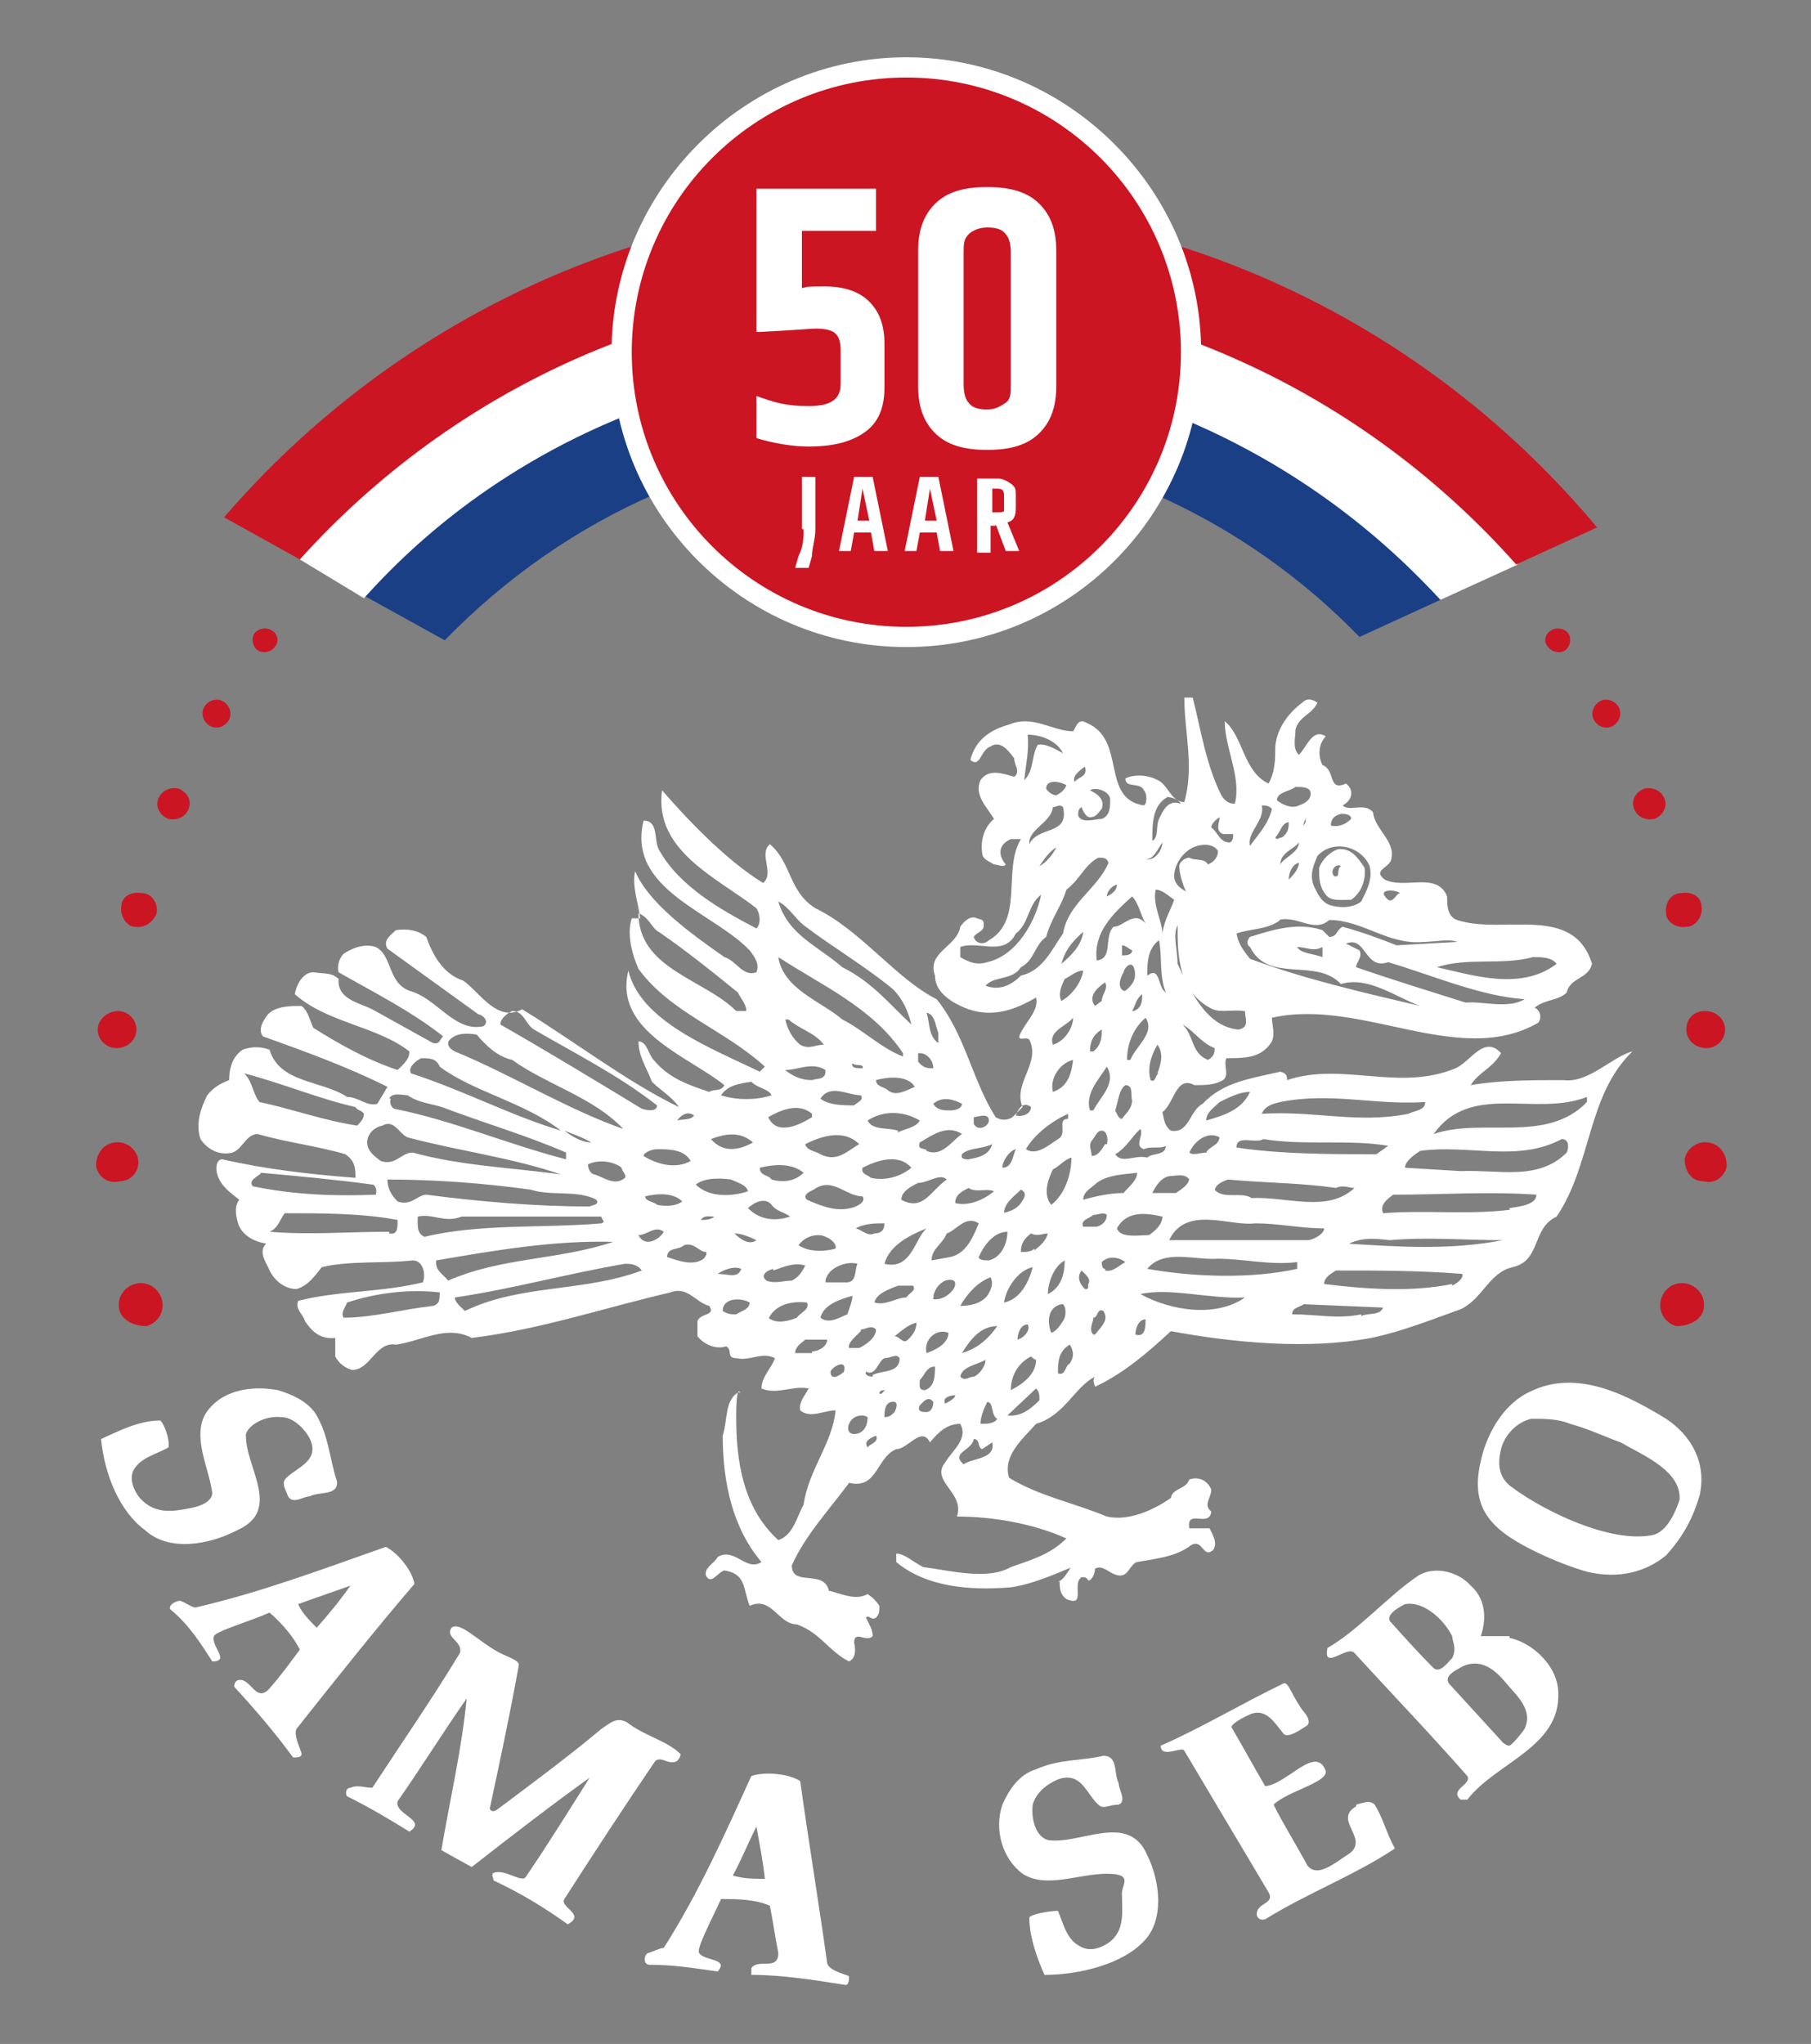
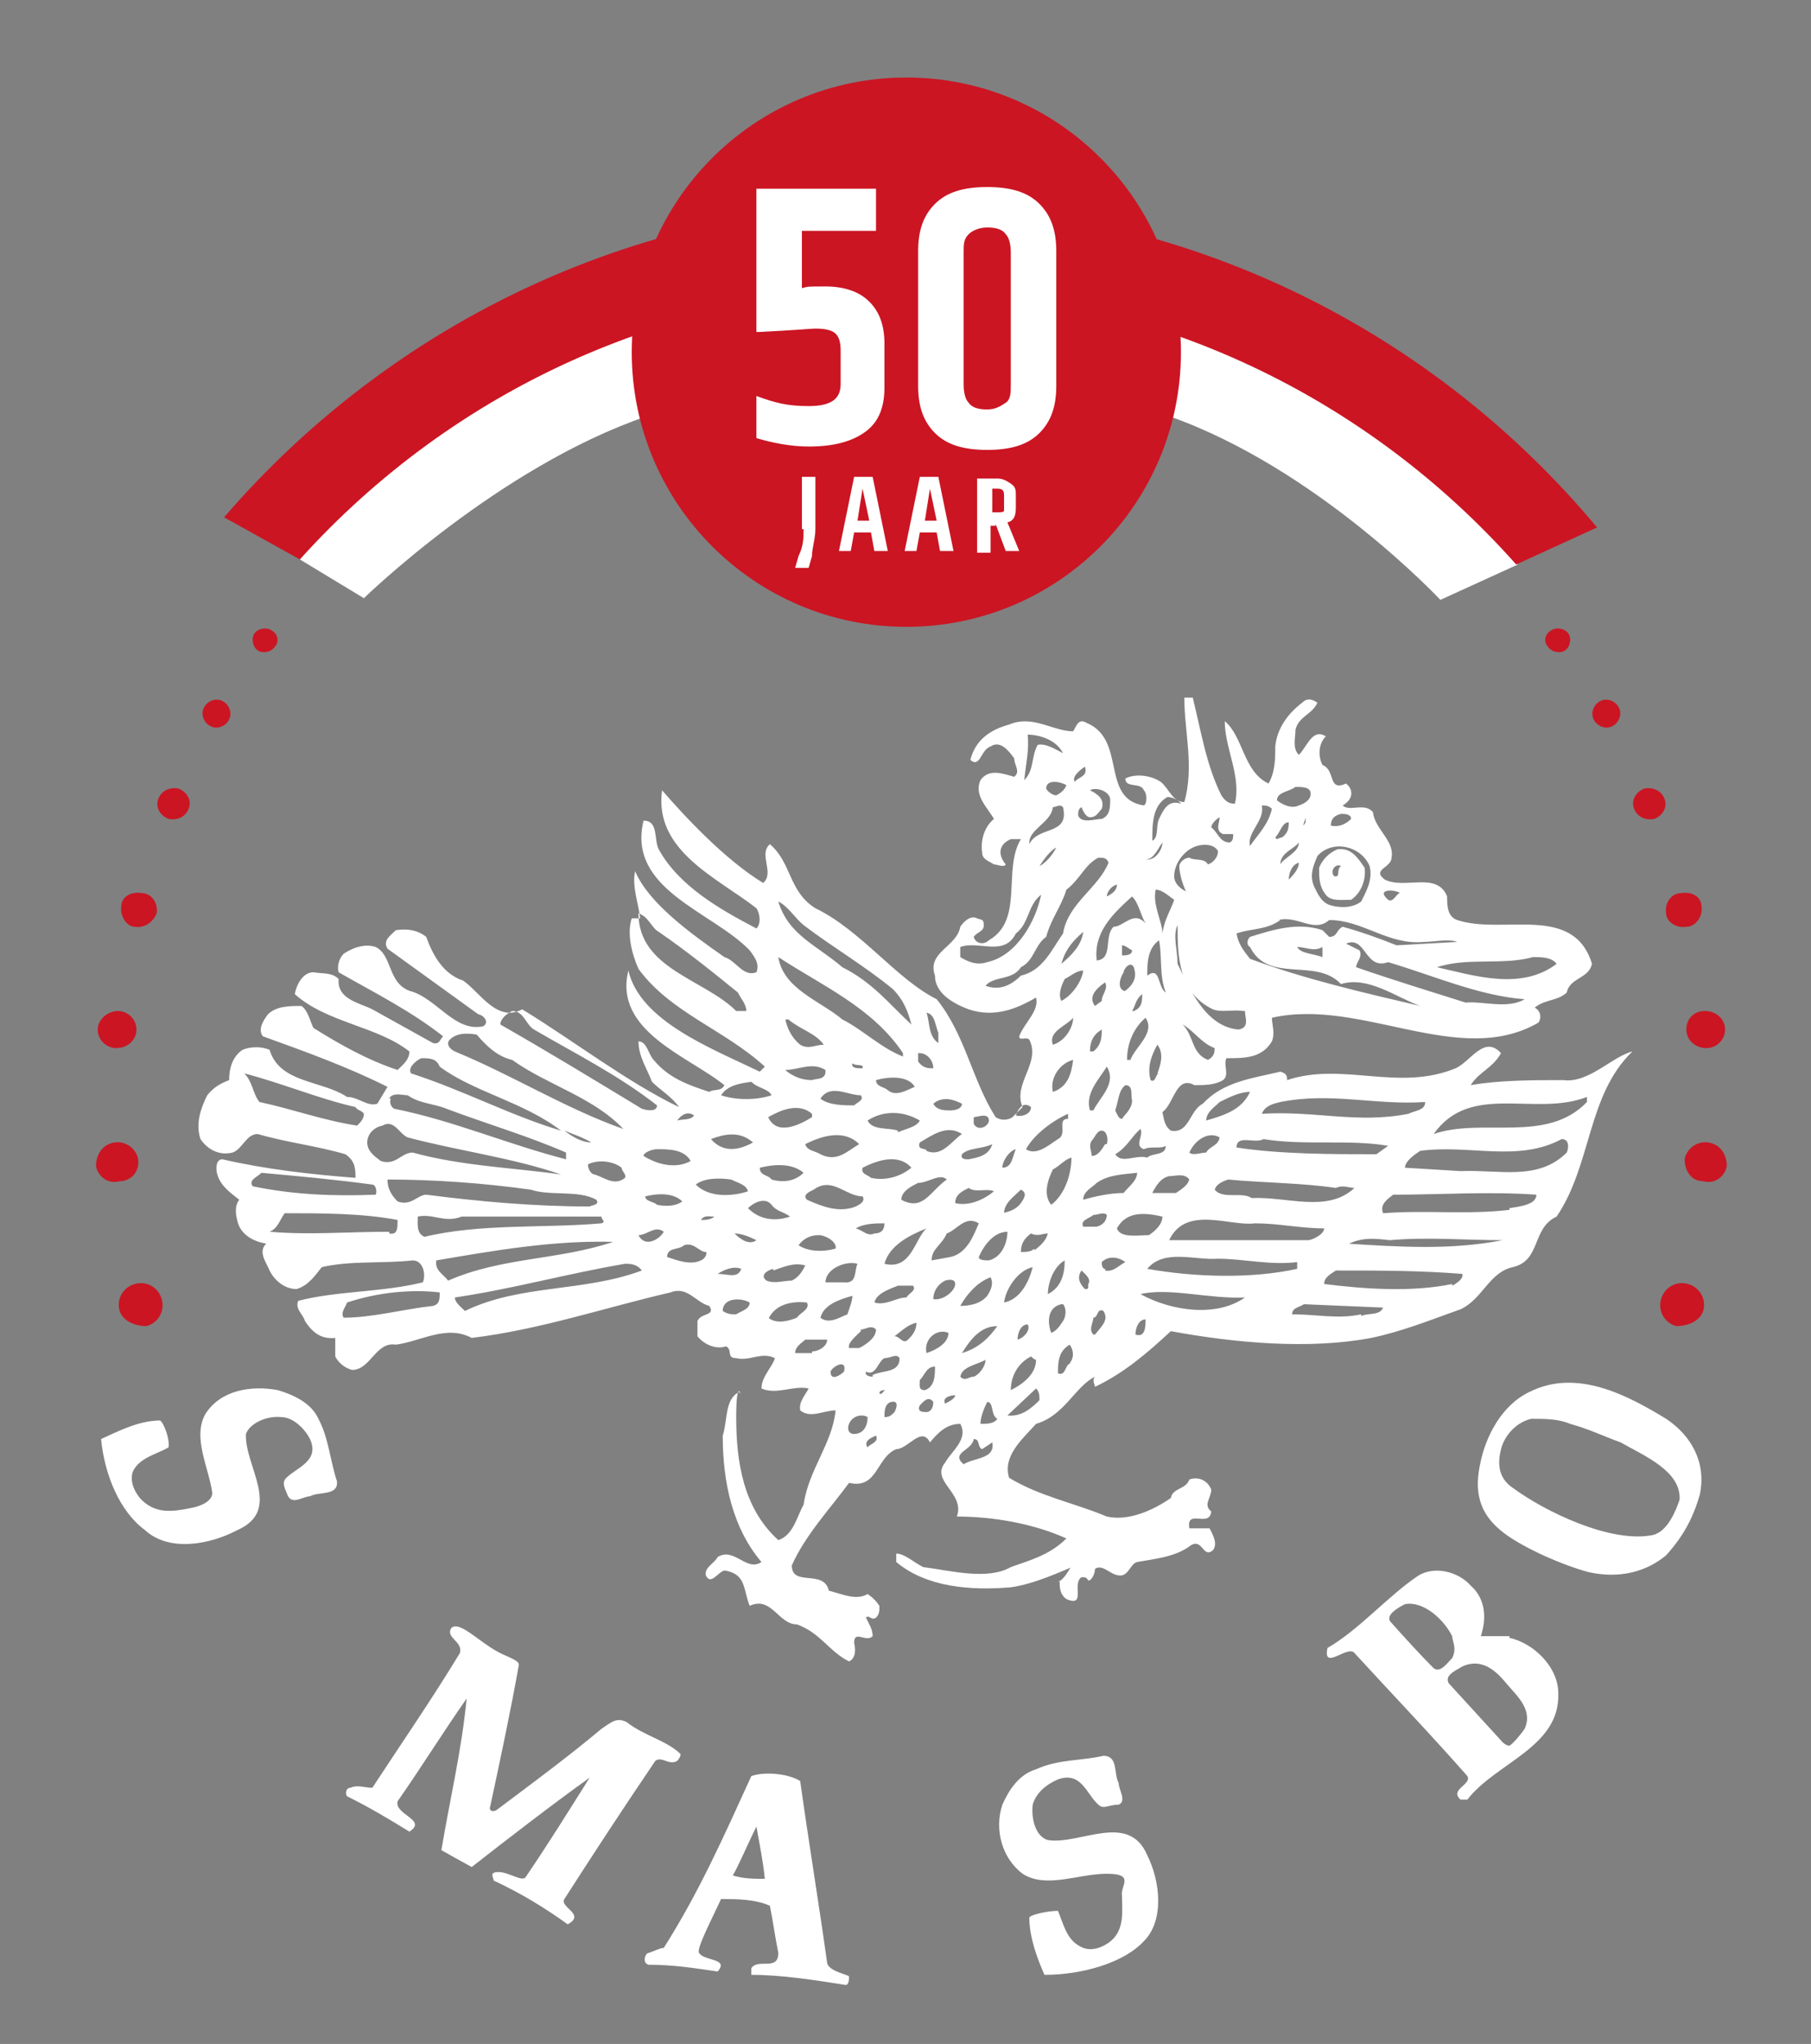
<svg xmlns="http://www.w3.org/2000/svg" id="Laag_1" data-name="Laag 1" version="1.1" viewBox="0 0 107.5 121.3">
  <rect x="0" y="0" width="107.5" height="121.3" fill="#808080" stroke="none" />
  <defs>
    <style>
      .cls-1 {
        clip-path: url(#clippath-2);
      }

      .cls-2 {
        fill: none;
      }

      .cls-2, .cls-3, .cls-4, .cls-5 {
        stroke-width: 0px;
      }

      .cls-6 {
        clip-path: url(#clippath-1);
      }

      .cls-7 {
        clip-path: url(#clippath);
      }

      .cls-3 {
        fill: #1b3f85;
      }

      .cls-4 {
        fill: #fff;
      }

      .cls-5 {
        fill: #cb1523;
      }
    </style>
    <clipPath id="clippath">
      <rect class="cls-2" x="5.7" y="3.3" width="96.8" height="114.5" />
    </clipPath>
    <clipPath id="clippath-1">
      <rect class="cls-2" x="5.7" y="3.3" width="96.8" height="114.5" />
    </clipPath>
    <clipPath id="clippath-2">
      <rect class="cls-2" x="5.7" y="3.3" width="96.8" height="114.5" />
    </clipPath>
  </defs>
  <g>
    <path class="cls-4" d="M14.1,90.8c2.7-1.2.4-3.8.5-5.7.2-.6,1.2-1.1,2.1-1,.7,0,1.4.7,1.7,1.3.6,1.3-.8,1.7-1.4,2.3-.3.3-.1.6.1,1.1.3.5.9,0,1.3,0,.5-.3,1.7,0,1.6-.9-.4-1.2-.5-2.6-1.1-3.7-.4-.9-1.4-1.4-2.4-1.7-1.6-.3-3.4,0-4.3,1.4-.8,1.4.2,3.2.4,4.7,0,.5-.7.8-1.3.9-1,.2-2.1.4-3-.6-.4-.5-.6-1.1-.4-1.6.4-.8,1.4-1,2.1-1.4.1-.5-.3-1.5-.5-1.6-1.3,0-2.6.7-3.5,1.1.2,2.1,1.1,4.3,2.6,5.4,1.4,1.3,3.8.9,5.5,0" />
    <path class="cls-4" d="M68.1,110.1c-1.1-2.6-4-.6-5.9-.9-.7-.2-1-1.2-.9-2.1.2-.7.8-1.2,1.5-1.5,1.4-.5,1.7.9,2.4,1.5.3.3.6,0,1.2,0,.5-.2,0-.9,0-1.3-.3-.5,0-1.6-.9-1.6-1.3.3-2.7.2-4,.8-1,.3-1.6,1.2-2,2.1-.5,1.5,0,3.2,1.2,4.1,1.4.9,3.3,0,5,0s.8.7.9,1.3c0,.9.2,2.1-.8,2.8-.6.4-1.2.5-1.7.2-.8-.4-1-1.4-1.3-2.1-.5,0-1.6.2-1.7.4,0,1.2.5,2.5.9,3.4,2.2,0,4.7-.7,5.9-2,1.2-1.2,1-3.5.2-5.1" />
    <path class="cls-4" d="M98.1,91.1c-2.5.5-6.4-1.4-8.3-2.8-.9-.6-.9-1.5-.7-2.3.2-.8.9-1.6,1.8-1.8.8,0,1.6,0,2.3.3,1.1.3,1.9.7,3,1.1,1.4.8,3.6,1.7,3.5,3.4-.2.6-.7,1.9-1.6,2.1M98.9,84.2c-2.3-1.4-5.3-3-8.1-1.6-1.7.8-2.6,2.7-2.9,4.1-.4,1.7-.2,3.1,1.4,4.3,1.2.9,3.5,1.9,5,2.3,1.8.4,3.4,0,4.6-1,1-1.1,1.6-2.2,2-3.6.4-1.9-.5-3.5-2-4.5" />
    <path class="cls-4" d="M90.5,102.6c-.2.3-.7.9-.9,1-.2,0-.4-.2-.4-.2-1-1.1-2.2-2.4-3.2-3.5-.3-.5.5-.8.8-1,1.3-.6,2.2.5,2.7,1.1.6.7,1.5,1.5,1,2.6M85.1,99c-.8-.8-1.8-1.9-2.6-2.8-.2-.4.5-.8.9-1,1.1-.2,2.3.9,2.8,1.9,0,.3.3.7,0,1.3-.3.3-.7.9-1.1.6M89.6,97.1c-.8,0-1.2,0-1.7,0,.4-1.2.2-2.3-.6-3-.7-.8-2.1-1.2-3.1-.6-1.8,1.2-3.5,3.2-5.4,4.3-.3,1.4,1.2-.2,1.6.3,2.2,2.4,4.5,4.8,6.7,7.3.3.5-1.1.8-.4,1.4q.2,0,.4,0c1.7-2.2,5.5-3.1,5.4-6.3,0-1.6-1.5-3-2.9-3.3" />
    <path class="cls-4" d="M33.5,112.7c1.8-2.8,3.5-5.4,5.4-8.2.4-.3.8.3,1.3,0,0,0,.2-.2.2-.4-.8-.8-2.2-1.1-3.2-1.9-.6-.3-.9,0-1.5.4-1.9,1.6-4.2,3.3-6.2,4.8-.3.2-.5,0-.4-.2.6-2.8,1.2-5.6,1.7-8.4,0-.3-.8-.5-1.3-.8-1.1-.6-2.2-1.8-2.7-1.4-.4.6.7.8.5,1.5-1.7,2.8-3.5,5.4-5.2,8-.4,0-.9-.2-1.3,0-.3,0-.3.4-.2.5,1.4.7,2.4,1.3,3.7,2.1,1.1-.7-.9-1-.7-1.8,1.4-2,2.7-4.1,4.1-6.1-.3,3.1-1,6-1.5,9,.7.4.9.5,1.8,1,2.3-1.8,4.9-3.8,7-5.3-1.2,1.9-2.5,4-3.8,5.9-.2.3-1-.3-1.6-.3s-.3.3-.3.5c1.7.8,3,1.6,4.4,2.6,1.1-.6-.5-1-.2-1.5" />
-     <path class="cls-4" d="M80.5,107.2c-1.4.8.8,1.9-.4,2.8-.8.5-1.9,1.5-2.5.7-.7-1.3-1.4-2.4-2-3.6.8-.8,3.2-1.3,3.1-2-.6-1.6-2.3.8-3.6.9-.7-1.2-1.3-2.3-2-3.5,0-.2.7-.6,1.2-.8.9-.3,1.4.6,1.9,1.2.3.3,1.2-.4,1.4-.5.2-.2,0-.6-.2-.8-.7-.9-.9-1.8-1.2-1.7-2.5,1.2-4.8,2.6-7.3,3.7,0,.8,1.3,0,1.4.3,1.6,2.7,3.4,5.7,5,8.4.4.7-.7.6-.7,1.3,0,.2.2.4.5.3,2.6-1.6,5.3-2.6,7.7-4.2-.5-.9-.7-1.8-1.2-2.6-.3-.3-.7-.1-1.1,0" />
-     <path class="cls-4" d="M18.8,96.6c-.4-.4-.9-.9-1.1-1.4.8-.3,2-.7,3.1-1.1-.7,1-1.3,1.7-2,2.5M17.6,102.6c2.3-2.9,4.6-5.8,7-8.6-.1-.7-.9-1.8-1.7-2.2-3.7,1.3-7.4,2.7-11.3,3.6-.2,0-.6-.3-.9-.4-.2,0-.7.2-.6.5,1.1.9,1.8,2,2.5,3.1,1.1,0-.1-.9.1-1.5.1-.3,2.2-.9,3.3-1.4.7.6,1.4,1.4,1.8,2.2-.6.8-1.1,1.5-1.8,2.3-.8.9-1.1-.6-1.8-.5-.2,0-.3.2-.3.4,1.2,1.3,2.4,2.7,3.5,4.2.2,0,.5,0,.5-.2,0-.2-.5-1.1-.3-1.5" />
  </g>
  <g>
    <g class="cls-7">
      <path class="cls-4" d="M45.4,111.5c-.6,0-1.3,0-1.9-.2.4-.7.9-1.9,1.4-2.9.2,1.1.4,2.1.5,3.1M49.1,116.5c-.5-3.6-1.1-7.2-1.6-10.8-.6-.4-2-.6-2.9-.3-1.6,3.5-3.1,6.9-5.2,10.2-.2,0-.6.2-.9.3-.2,0-.4.6,0,.7,1.5,0,2.7.2,4.1.4.7-.8-.8-.6-1.1-1.1-.2-.2.8-2.1,1.3-3.2.9,0,2,0,2.9.4.2,1,.3,1.8.5,2.8,0,1.1-1.2.3-1.6.9,0,.2,0,.3,0,.4,1.8,0,3.7.3,5.6.6.2,0,.2-.4.2-.5,0-.1-1.2-.3-1.3-.8" />
    </g>
    <g class="cls-6">
      <path class="cls-5" d="M93.1,37.6c-.2-.3-.7-.4-1-.2-.4.2-.5.7-.2,1,.2.3.7.4,1,.2.3-.2.4-.7.2-1h0M96.1,42c-.2-.4-.7-.6-1.1-.4-.4.2-.6.7-.4,1.1.2.4.7.6,1.1.4s.6-.7.4-1.1h0ZM98.8,47.4c-.2-.5-.7-.7-1.2-.6-.5.2-.8.7-.6,1.2s.7.7,1.2.6c.5-.2.8-.7.6-1.2h0ZM101,53.8c0-.6-.6-.9-1.2-.8-.6,0-1,.6-.9,1.2,0,.5.6.9,1.2.8.6,0,1-.7.9-1.2h0ZM102.4,61.1c0-.6-.5-1.1-1.2-1.1s-1.1.5-1.1,1.1.5,1.1,1.2,1.1c.6,0,1.1-.5,1.1-1.1h0ZM102.5,69.2c0-.7-.4-1.3-1.1-1.4s-1.3.4-1.4,1c0,.7.4,1.3,1.1,1.3.7.2,1.3-.3,1.4-.9h0ZM101.1,77.8c.2-.7-.2-1.4-.9-1.6-.7-.2-1.4.2-1.6.9-.2.7.2,1.4.9,1.6.7,0,1.4-.3,1.6-.9h0Z" />
    </g>
    <g class="cls-1">
      <path class="cls-5" d="M15.1,37.6c.2-.3.7-.4,1-.2.4.2.5.7.2,1-.2.3-.7.4-1,.2-.3-.2-.4-.7-.2-1h0M12.1,42c.2-.4.7-.6,1.1-.4.4.2.6.7.4,1.1-.2.4-.7.6-1.1.4-.4-.2-.6-.7-.4-1.1h0ZM9.4,47.4c.2-.5.7-.7,1.2-.6.5.2.8.7.6,1.2s-.7.7-1.2.6c-.5-.2-.8-.7-.6-1.2h0ZM7.2,53.8c0-.6.6-.9,1.2-.8.6,0,1,.6.9,1.2-.2.5-.7.9-1.3.8-.5,0-.9-.7-.8-1.2h0ZM5.8,61.1c0-.6.6-1.1,1.2-1.1s1.1.5,1.1,1.1-.5,1.1-1.2,1.1c-.6,0-1.1-.5-1.1-1.1h0ZM5.7,69.2c0-.7.4-1.3,1.1-1.4s1.3.4,1.4,1c.1.7-.4,1.3-1.1,1.3-.7.2-1.3-.3-1.4-.9h0ZM7.1,77.8c-.2-.7.2-1.4.9-1.6.7-.2,1.4.2,1.6.9.2.7-.2,1.4-.9,1.6-.7,0-1.4-.3-1.6-.9h0Z" />
    </g>
  </g>
  <g>
    <path class="cls-4" d="M17.8,33.2s6-8.7,20.2-13.6l.4,5.1c-8.8,3-16.8,10.8-16.8,10.8l-3.8-2.3" />
    <path class="cls-4" d="M90.1,33.5s-6-8.8-20.2-13.9l-.5,5.1c8.8,3.1,16.1,10.9,16.1,10.9l4.6-2.1" />
    <path class="cls-5" d="M17.8,33.2c9.1-10.1,22.3-16.3,36.8-16,14.1.2,26.7,6.5,35.4,16.3l4.8-2.2c-9.6-11.5-23.9-18.9-40.1-19.2-16.5-.3-31.4,7-41.4,18.6l4.5,2.5" />
-     <path class="cls-3" d="M85.5,35.6c-7.8-8.5-18.8-13.8-31.2-14.1-12.7-.2-24.6,5-32.6,13.9l4.7,2.6c7.2-7.4,17-11.9,27.9-11.8,10.3.2,19.6,4.6,26.4,11.6l4.8-2.2" />
-     <path class="cls-4" d="M53.8,38.4c9.7,0,17.5-7.9,17.5-17.5S63.4,3.4,53.8,3.4s-17.5,7.9-17.5,17.5c0,9.6,7.8,17.5,17.5,17.5" />
    <path class="cls-5" d="M53.8,37.2c9,0,16.3-7.3,16.3-16.3s-7.3-16.3-16.3-16.3-16.3,7.3-16.3,16.3,7.3,16.3,16.3,16.3" />
    <path class="cls-4" d="M45.1,19.7c2-.1,3.1-.2,3.3-.2.6,0,1,.1,1.2.3.2.2.3.5.3,1v2c0,.9-.6,1.3-1.9,1.3s-2-.2-3.1-.6v2.5c1,.3,2.1.5,3.1.5,1.5,0,2.6-.3,3.4-.9s1.1-1.5,1.1-2.6v-2.6c0-1.1-.3-1.9-.9-2.5-.6-.6-1.5-.9-2.6-.9s-1,0-1.4.1v-3.4h4.4v-2.5h-7.1v8.5M60,22.8c0,.5,0,.9-.3,1.1s-.6.4-1.1.4-.9-.1-1.1-.4c-.2-.2-.3-.6-.3-1.1v-7.8c0-.5,0-.8.3-1.1.2-.2.6-.4,1.1-.4s.9.1,1.1.4c.2.2.3.6.3,1.1v7.8ZM54.5,22.9c0,1.2.3,2.1,1,2.8.7.7,1.7,1,3.1,1s2.4-.3,3.1-1c.7-.7,1-1.6,1-2.8v-8c0-1.2-.3-2.1-1-2.8s-1.7-1-3.1-1-2.4.3-3.1,1c-.7.7-1,1.6-1,2.8v8Z" />
    <path class="cls-4" d="M47.7,31.4c0,.5,0,1-.3,1.6l-.2.7h.8l.2-.7c0-.5.2-1,.2-1.6v-3.1h-.8v3.1M52.7,32.7l-.9-4.4h-1.1l-.9,4.4h.7l.2-1.1h1l.2,1.1h.8ZM51.2,29l.4,1.9h-.7l.3-1.9ZM56.6,32.7l-.9-4.4h-1.1l-.9,4.4h.7l.2-1.1h1l.2,1.1h.8ZM55.2,29l.4,1.9h-.7l.3-1.9ZM59.1,31.1l.6,1.6h.8l-.7-1.7c.4-.1.5-.4.5-.9v-.7c0-.3,0-.5-.3-.7s-.5-.3-.8-.3h-1.2v4.4h.8v-1.6h.3ZM59.2,29c.3,0,.4.1.4.4v.6c0,.1,0,.2,0,.3,0,.1-.2.1-.3.1h-.4v-1.4h.4Z" />
    <path class="cls-4" d="M61.3,75.2c-.2.8-.7,1.9-1.7,2.1.1-.8.8-1.9,1.7-2.1M58.7,74.8c-.2,0-.6,0-.6-.2.3-.7.9-1.5,1.7-1.5,0,.6-.3,1.5-1.1,1.7M57.1,80.3c.5-.8,1.1-1.6,2.1-1.6-.5.7-1.1,1.3-2.1,1.6M58.2,84.5c0-.4.2-.9.4-1.3.4,0,.2.8.6,1-.2.3-.6.3-1,.3M57.2,86.9c-.8-.7.5-.8.6-1.5.4,0,.2.5.5.6l.6-.4c.2,1-1.1.9-1.7,1.3M57,81.8c0-.7,1-.8,1.5-1.1,0,.4-.4.9-.7,1-.3,0-.5.3-.8,0M58.8,75.8c.2.4,0,.8-.2,1.1-.4.5-1.1.6-1.6.6.4-.7,1-1.4,1.8-1.7M56.4,74.6l-1.1.2c0-.7.6-.9.9-1.6.6-.2,1.1-1.1,1.9-.6-.3.7-.7,1.8-1.7,2M56.1,83.3c-.2-.4.4-.5.6-.5,0,.2-.4.4-.6.5M56.1,76c0,0,.6-.2.6.2,0,.4-.7,1-1.3.9,0-.5.3-.9.7-1.1M55,80.3c-.2-.8.6-1.5,1.3-1.2,0,.6-.7,1-1.3,1.2M54.9,82.5c-.4,0-.3-.3-.3-.6.3-.3.4-.8.9-.8,0,.5,0,1.2-.6,1.4M55,83.8c-.2,0-.6,0-.4-.4.2-.2.5-.6.8-.2,0,.4-.2.6-.4.6M53.9,79.5c-.3.3-.5-.2-.8-.2.4-.3.8-.7,1.3-.8,0,.5-.3.8-.5,1M51.8,81.7c0,0-.5,0-.4-.3.6.3.7-.6,1.1-.8.4,0,.7-.3.9,0,0,.9-1,.7-1.6,1M53.1,83.8c-.2.2-.3.3-.6.3,0-.3,0-.8.4-.9.5-.1.3.4.2.6M52.2,82.7c0-.2.2-.2.4-.2-.2,0-.2.3-.4.2M51.5,85.9c-.2-.3,0-.5.5-.7.2.4-.4.5-.5.7M50.7,85.1c-.4,0-.4-.4-.3-.6.2-.5.8-.6,1.1-.4,0,.6-.3,1-.8,1M48.7,78.2c.2-.8,1.2-1.1,1.9-1.3,0,.3-.2.8-.3,1.1-.5.2-1.1.6-1.6.2M50.1,81.4c-.2.2-.8.6-.8,0,.1-.3,1-.8.8,0M48.2,80.3c-.3,0-.6,0-1,0,0-.4.4-.6.6-.8h1.3c0,.4-.5.7-.9.7M45.6,78.3c.4-.9,1.4-1.1,2.3-1,.2.4-.4.6-.6.9-.5.2-1.2.4-1.7,0M45.9,75.4c.6-.2,1.2-.5,1.9-.3-.2.4-.4.7-.8.9-.5,0-1,.2-1.5,0-.4-.3,0-.6.4-.7M44.4,71.7c.3-.3,1-.7,1.4-.2.3.4.7.4,1.1.7-.9.3-1.8.2-2.5-.5M43.6,73.2c.4,0,.9.2,1.3.4-.4.3-.9,0-1.3-.4M43.7,78c-.3,0-.5,0-.8-.2,0-.8,1.1-.8,1.6-.5,0,.4-.5.5-.8.7M44,75.3c-.2.6-.8.3-1.4.3.3-.2.9-.5,1.4-.3M41.3,70.3c.5-.4,1.4-.4,2.1-.3.4.2.9.3,1,.7-.9.3-2.3.4-3.1-.4M41.6,72.4c.2-.3.5-.2.8-.2-.2.2-.6.2-.8.2M41.6,74.8c-.6.3-1.4,0-2-.2,0-.6.7-.4,1-.7.6-.2.9.4,1.3.4.1,0,0,.4-.3.5M39,71.5c-.2-.2-.7-.2-.7-.5.8-.2,1.7-.2,2.2.3-.4.3-1,.3-1.5.2M37.9,73.3c.5,0,1-.6,1.5-.2-.2.4-1.1,1-1.5.2M27.6,77.8c-.2-.2-.6-.5-.6-.8,3.4-.5,6.6-1.4,10.1-2,.3,0,.7,0,1,.4-3.5,1.3-7.2.8-10.5,2.4M26.6,76c-.3-.4-.8-.6-.7-1.2,3.5-.6,7-1.2,10.5-1.1-3.3,1.1-6.6.9-9.8,2.3M25.7,77.5c-1.8.2-3.6.7-5.3.7-.2-.3.1-.6.2-.9,1.8-.6,3.8-.8,5.5-.6,0,.4,0,.7-.4.8M24.8,72.2c.9-.2,1.6.4,2.6,0h8.3c0,.2.3.3,0,.4-3.4.3-7.2,0-10.5.8-.5-.2-.4-.8-.4-1.2M23.6,71.3c-.4-.4-.6-.8-.6-1.3,2.7,0,5.6.2,8.5.6,1.2.4,2.8,0,3.9.6.2.3-.2.3-.4.4-3.3,0-6.6-.3-9.7-.7-.5,0-.9.7-1.7.4M23.1,73.1c-2.5,0-4.7.2-7.1,0,.5-.2.6-.7.9-1.1,2.2,0,4.6,0,6.7.4,0,.5,0,.9-.5.8M15,70.4c-.3-.4.4-.6.5-.8,2.2.2,4.4.4,6.6.7.2,0,.3.4.2.6-2.5.1-4.9,0-7.3-.5M15.4,65.4c-.4-.5-.4-1.2-.9-1.7,2.3.6,4.4,1.5,6.6,2,.1.2.4.2.5.4,0,.3-.2.5-.4.7-2-.3-3.9-1-5.8-1.4M22.7,66.8c.7-.4,1,.5,1.5.7,3,.8,6.2,1.2,9.1,2.2-2.8-.4-5.9-.5-8.8-1.3-.7,0-1,.8-1.9.5-.4-.3-.8-.6-.8-1.1,0-.5.4-.9.9-1M23.1,65.2c.2-.4.8-.2,1.1-.2.7.5,1.6.5,2.3.8,2.4.9,4.8,1.6,7.1,2.6,0,0,0,.3,0,.4-3.5-.9-6.7-2.3-10.2-3-.2-.1-.3-.4-.2-.6M25,62.8c.5,0,.9,0,1.1.5,2,1.5,5,2.1,7.2,3.8-3-.9-5.8-2.4-8.9-3.4-.2-.3.2-.7.6-.9M26.7,61.7c.4-.4,1-.4,1.6-.3.5.6,1.2,1.3,2.1,1.5,2.1,1.5,4.8,2.2,6.6,4.1-3.4-1.2-6.6-3.2-10-4.6-.4-.2-.5-.5-.3-.7M33.5,67.1c.5.2,1.1.4,1.6.7-.6,0-1.2-.4-1.6-.7M36.9,69.3c0,.2.3.4.2.6-.6.5-1.2,0-1.8-.2-.2,0-.4-.3-.4-.6.6-.3,1.5-.2,2,.2M30.4,60c.7,0,.8.8,1.3,1.1,2.4,1.4,5,2.7,7.3,4.5,0,.4-.6.3-.9.2-2.8-1.7-5.6-3.4-8.4-5,0-.3.3-.6.7-.8M41,68.9c-.9.5-2,.2-2.8-.3,0-.2.5-.4.8-.4.7,0,1.6,0,2,.7M41.2,66.2c-.2.3-.7.2-1,.3.2-.3.6-.6,1-.3M44.7,67.8c-.9.5-1.8.6-2.5-.2.8-.3,1.7-.5,2.5.2M44.6,64.2c.4.4,1,.4,1.2.8-.9.3-2.1.3-3,0,.4-.6,1.1-.7,1.8-.8M47.7,54.9c1.7,1.3,3.6,2.4,5.3,3.8.6.6.9,1.3,1.1,2.1-1.3-1.2-2.3-2.5-4.1-3.4-1.5-1.3-3.2-1.9-3.8-3.9.6.3,1,1,1.5,1.4M54.3,64.5c-.5.2-1.1.6-1.6.2-.2-.2-.7-.2-.7-.6.7-.2,1.9-.3,2.3.4M53.3,67.1c-.6-.2-1.5,0-1.8-.6.9-.6,2.1-.6,3.1,0-.2.4-.9.5-1.3.7M54.6,62.5c.4,0,.8.4.8.9-.3,0-.6,0-.9-.4v-.5ZM55.7,61.3v.6c-.6-.4-.5-1.2-.7-1.8.5.1.5.7.7,1.2M57.1,65.5c0,.3-.4.4-.7.4-.3,0-.8,0-1-.4.6-.5,1.3-.2,1.7,0M58.7,66.5c0,.3-.6.7-.9.2v-.4c.2,0,.9-.3.9.2M58.9,67.9c-.2.7-.9.8-1.4.9-.2,0-.5,0-.4-.3.4-.4,1.2-.3,1.8-.6M57.5,70.5c.4.3,1.1,0,1.5.2-.6.5-1.5.9-2.3.7,0-.5.4-.7.8-.9M55,68.3c0-.2-.6,0-.4-.5.7-.4,1.6-1.1,2.5-.5-.6.4-1.2,1.4-2.1,1M53.5,71.2c0-.5.6-.8,1-1,.6,0,1.3-.6,1.7-.2-1,.7-1.4,1.9-2.7,1.2M52.5,75c.3-1.1,1.5-1.7,2.5-2.1-.7.6-.9,2.5-2.5,2.1M51.9,77.4c0-.6.9-.9,1.4-1.1.3,0,.7,0,.9,0,.2.3-.2.4-.4.7-.6,0-1.2.5-1.9.3M51.1,78.9c.3,0,.6-.3.9,0,0,.5-.6.9-1,1.1-.3,0-.4,0-.6,0-.1-.3.4-.7.7-1M50.9,75c-.2.4,0,1.2-.8,1.1h-1.1c0-.8,1.2-1.3,1.9-1.1M48.6,73.3c.4,0,1.1.4,1,.8-.7.2-1.6.2-2.2-.2.3-.4.7-.6,1.2-.6M47.7,69.6c-.5.5-1.2.6-1.9.4-.2-.3-.7-.2-.7-.7.8-.2,1.9-.3,2.6.3M48.2,66.1v.2c-.8.5-2.1,1.1-2.6,0,.7-.4,1.8-.9,2.6-.2M50,60.5c-1.3-1.1-3.5-1.8-3.8-3.7,2.6,1.7,5.6,3,7.4,5.7v.2c-1.3-.5-2.4-1.6-3.6-2.2M50.6,63.1c.2.2.7,0,.6.3-.3,0-.7,0-.6-.3M51.7,69.9c-.2-.2-.6-.2-.5-.6.8-.4,2.1-.9,2.9,0-.6.5-1.5.8-2.4.6M52.5,72.6c0,.4-.2.6-.6.6-.4.2-.7-.2-1.1-.3.5-.3,1.2-.3,1.7-.3M48.3,70.6c1.1-.8,1.9.4,2.9.4.2.3-.2.5-.4.6-1,.4-2,0-2.9-.4-.3-.3.2-.5.4-.6M51,67.9c-.7.4-1.3,1.1-2.3.6-.3-.2-.8-.2-.9-.6,1-.5,2.3-.9,3.2,0M51.1,65c.2.3-.2.4-.4.6-.6,0-1.5,0-2-.4.6-.9,1.6-.2,2.4-.2M46.6,60.5h.2c.7.6,1.6.8,2.1,1.5-.5,0-.9.3-1.4,0-.5-.4-.8-1-.9-1.6M49,63.6c0,.5-.6.4-.8.5-.6,0-1.1-.2-1.6-.6.8,0,1.6-.5,2.4,0M60.3,68.2c-.2.4-.2,1.1-.8,1.1,0-.4.4-1,.8-1.1M61.2,65.7c0,.4-.5.6-.9.5.1-.3.4-.9.9-.5M63.4,66.1v.3c-.7,0,0,.9-.6,1.2-.6.4-1.3,1-1.9.6.5-.9,1.6-1.7,2.5-2.1M60.6,57.9c-.6.6-1.3.9-2.1.6.5-.6,1.6-.3,2.1-1.1.8-.4.8-1.3,1.5-1.8.3-1.1.9-1.8,1.2-2.8.8-.6,1.1-1.5,1.9-1.9.3,0,.5,0,.6.3-.6,1.5-2.4,2.4-2.7,4.2-.7,1-1.2,2.2-2.5,2.5M57,56.8v-.6c1.1-.4,2.6.6,3.3-.8.8-.6.7-1.7,1.5-2.3-.3,1.5-1.4,3.6-3.2,4-.6.2-1.1,0-1.6-.3M61,43.6c.7,0,1.7.3,2.1,1.1-.4-.2-1-.6-1.5-.5-.4.7-.2,1.5-.8,2.1.1-1,.3-1.8.2-2.7M62.7,47.2c-.2,0-.5-.2-.6-.4,0-.6.9-.4,1.2-.2-.1.3-.4.5-.6.6M62.7,50.3c-.2.4-.6.9-1,1.1.2-.3.6-.9,1-1.1M61.1,50c0-.8,1.3-1.2,1.4-2.1.2,0,.4-.2.6,0,.4,1.7-1.5,1.1-2,2.2M64.4,45.5c.2.6-.4.6-.6.9-.2-.3.3-.7.6-.9M64.7,48.5c.4,0,.5-.3.7-.5.2-.6-.3-.9-.7-1.1.3-.2,1.1,0,1.2.5,0,.5,0,1-.5,1.2-.4,0-1.2.3-1.4-.2,0-.2,0-.4.2-.5,0,0,.2.6.5.6M66.3,52.5c0,.4-.4.6-.6.7,0-.2.2-.6.6-.7M67.2,53.2c.4.4.5,1.1.8,1.6-.7-.8-1.3.2-1.9.2-.6.6,0,1.9-1,2-.2-1.7,1-2.8,2.1-3.8M69,50c0,.4-.4,1.1-1,1,.5,0,.7-.6,1-1M69.3,47.3c.3,0,.7.2.8.4-.8-.3-1.1.5-1.3.9-.2.4,0,1.1-.4,1.3,0-1,0-2.1.9-2.6M70.8,50.3c.4-.2,1.2-.3,1.5.2,0,.4-.3.7-.6.8-.2-.4-.8-.2-1.1-.4-.3,0-.6.3-.6.5,0,.4.2,1.1.4,1.5-.4-.2-.7-.5-.7-.9,0-.7.5-1.4,1.1-1.7M72.4,48.5c0,.3-.3.8.2,1h.6c0,.2,0,.4-.2.5-.6,0-.7-.6-1.1-.9,0-.2.3-.5.5-.6M73.9,60c0,.4.3,1-.4,1.1-2-.2-2.9-2.5-3.6-3.9,0-.8-.3-1.7,0-2.3,0,1.7,0,4,2.1,5,.5.2,1.2,0,1.8.1M78.5,56.3v.5c-.5-.2-1.3-.2-1.5-.6.5,0,1,.3,1.5,0M75.9,54.6c1.1-.3,2.1.8,3,0,2,0,3.5,1.5,5.6,1.3.6,0,1.5-.2,2,0l-3.6.2c-1-.4-2.1-.8-3.2-1.1-.4.2-.3.6-.8.6l-.4-.4c-1.5-.5-3,0-4.3.4-.2.2-.2.5,0,.6,1.1,2.2,3.9.6,5.4,2.2,1.6-.5,3.3.8,4.7,1.3-3.4-.8-6.9-1.6-10.1-2.8-.4-.5-.7-.9-.8-1.5.8-.3,1.8-.2,2.6-.8M74.9,47.8c.2,0,.4,0,.6.2-.2.9-.8,1.5-1.3,2.2-.2-.8.9-1.5.7-2.4M76.5,48.7c0,.4,0,.7-.4,1-.2,0-.3.2-.4,0,.3-.3.4-.9.8-.9M77.1,51.2c0,.4-.4.8-.6,1,0-.4.2-.9.6-1M76,51.3c0-.7.8-.9,1.1-1.3,0,.6-.9.9-1.1,1.3M77.5,48.5c0,0,0,.2,0,.3-.3.5,0-.2,0-.3M76.9,46.7c.4,0,.9,0,.9.4s-.4.6-.7.7c-.4.2-.9,0-1.3-.3,0-.5.7-.5,1.1-.8M78.2,50.8c.9-1,2.6-.6,3.1.6.2.8-.2,1.5-.5,2.1-.5.4-1.3.4-1.9.2-.5-.2-.7-.7-.9-1.1-.3-.7,0-1.3.2-1.8M79.6,48.3c.2,0,.6,0,.6.3-.3.3-.7.5-1.2.4,0-.4.2-.6.6-.7M83.1,53c-.2,0-.4.6-.7.4-.8-.7.5-.6.7-.4M91,56.8c.5,0,1.1,0,1.4.4-2.1,1.6-4.9.7-7.1.2,1.8-.6,3.9-.1,5.7-.6M87,59.5c-2.2-.7-4.2-1.3-6.5-2.1,0-.3.4-.6.2-1l-.8-.4c1.2-.5,1.1,1.6,2.5,1.1,2.7.8,5.4,2,8.1,2.2-1,.6-2.5.1-3.5.2M71.7,62.9c-1-.4-.8-1.4-1.5-2.1.7.4,1.1,1.1,1.9,1.4,0,.2,0,.5-.4.7M69,55.4c0-.7-.6-1.7-.4-2.6.4,0,.8.4,1.1.6-.2.6-.6,1.2-.7,2M69.4,59.6l.2.3-.2-.3ZM68.1,57.9c0-.7,0-1.6.7-2.1.2,1,0,2.1.4,3.1-.5-.3-.3-1.6-1.1-1M68.8,63.7c-.2,0-.2.6-.5.4-.2-.7,0-1.4.4-2.1.4.5.2,1.2,0,1.7M66.8,64.4c.5,0,.3.6.4.9,0,.5-.4.8-.6,1.1-.2,0-.3-.3-.4-.5.2-.6.2-1.2.6-1.5M66.6,56.7v-.6c.2,0,.4.2.6.3,0,.3-.4.3-.6.3M66.7,58.8c-.4-.2-.2-.8,0-1.1,0-.2.4-.7.6-.3.2.6,0,1-.5,1.4M68,60.4c.6.9-.6,1.7-.9,2.5h-.2c0-1,.4-1.9,1.1-2.5M67.2,60h0c.2-.3.2-.7.6-1,0,.4,0,.8-.5,1M69.2,68c0,.6-.8.4-1.1.7-.7-.2-1.5.4-1.9-.2.7-.4,1-1.1,1.5-1.5.2.4-.4,1,.2,1.2.4-.2,1,0,1.3-.2M70.6,69.9c0,.4-.5.7-.8.9-.5,0-1,0-1.4,0,.2-.4.5-.9,1-1,.4,0,.9-.2,1.2.2M72.4,67.4c0,.6-.6.6-.8,1-.3,0-.8.2-1,0,.3-.7,1.1-1.3,1.8-.9M72.4,65.4c.6-.3,1.2-.6,1.8-.6-.5,1.1-1.6,1.4-2.6,1.7,0-.5.5-.8.8-1.1M75,67.6c2.4.4,5.1,0,7.4.4l-.7.5c-2.6,0-5.7,0-8.3-.4,0-.8,1.1-.2,1.6-.5M76,65.4c3-.6,5.6.2,8.6,0,0,.5-.6.5-1,.7-3,.6-5.6-.2-8.7,0,.2-.5.7-.6,1.1-.7M94.2,65.1v.3c-2.4,2.5-6.2.9-9.1,1.9,2.2-3.1,6-1,9.1-2.2M93,68.4c-1.7,1.7-4,1-6.3,1.1l-3.3-.2c0-.4.6-.8.9-1,2.9-.4,5.8.7,8.4-.7.5,0,.4.6.3.8M89.6,71.8c-2.5.3-5,0-7.5.2-.2-.5.2-.8.6-1.1,2.8,0,5.7-.2,8.5,0,0,.6-1,.7-1.6.8M79.9,73.9c.9-.5,1.7-.4,2.6-.3,2.2-.2,4.5,0,6.7,0-3.1.6-6.1.4-9.3.2M86.2,76.2c-2.4.5-5.2.3-7.6,0,0-.4.4-.6.7-.8,2.7,0,4.9,0,7.5.2.1.3-.4.6-.6.7M80.8,78c-1.4.3-2.6,0-4.1,0,0-.4.4-.4.7-.6l4.7.2c-.2.5-.9.3-1.3.5M67.7,76.8c1.7-.4,4.1.3,6.2.2-1.7,1.2-4.4.8-6.2-.2M67.4,79.2c0-.4.2-.9.6-.9,0,.4,0,1.1-.6.9M72.3,74.7c1.5,0,3.1.4,4.7.2,0,0,0,.2,0,.4-2.7.6-6.1.5-8.9,0,1-1.2,2.8-.5,4.2-.6M72.1,70.7c0-.4.5-.6.8-.7,2.1.2,4.4.2,6.4.5.4-.2.8,0,1.1,0-1.6,1.5-4,.5-6.1.6-.6-.4-1.7.1-2.2-.5M74.5,72.6c1.4,0,2.7.3,4.1.3,0,.3-.5.6-.9.7h-8.3c1-2.1,3.6-.8,5.1-1M66.3,72.9c.6-1.1,1.8-.9,2.7-.7,0,.5-.5.9-.8,1.1-.6,0-1.7.2-1.9-.4M65.6,75.3c-.2,0-.2-.3-.2-.4.4-.4,1-.3,1.4,0-.4.2-.7.6-1.2.5M64.9,79.2c-.3-.3,0-.7,0-1,.3,0,.2-.6.6-.4.3.5,0,.8-.5,1.4M64.4,76.5c-.3-.3-.5-.7-.2-1.1.2.2.6.5.4.8,0,.3,0,.3-.2.3M63,57.2c.2-.7.5-1.2,1.3-1.9-.1.8-.7,1.4-1.3,1.9M65.7,72.1c0,.3-.2.6-.6.7h-.8c-.2-.4.4-.5.6-.7.3,0,.6-.2.8,0M65.1,70.2c.7-.5,1.6-.5,2.4-.6,0,.5-.6.9-.8,1.2-.8,0-1.7.2-2.4.4,0-.5.5-.7.8-1M65.6,67.9c-.2.3-.4.7-.8.7,0-.3-.2-.6,0-.9.2-.2.3-.6.6-.6s.4.5.3.8M65.7,63.3c.6,1-.4,1.8-.8,2.6h-.2c-.3-1,.5-1.8,1-2.6M65.6,58.3c.2.4-.2.7-.2,1.1l-.4.3c-.4-.5,0-1,.6-1.4M65.4,61.1c0,.4,0,.9-.5,1.3h-.2c0-.6.2-1,.7-1.3M63,59.4c-.2-.4,0-.9.2-1.3.4-.2.7-.5,1.1-.5-.1.7-.7,1.5-1.3,1.8M62.5,62c-.3-.8.8-1.1,1.2-1.6,0,.6-.5,1.4-1.2,1.6M62.5,64.8c-.2-.8.4-1.7,1.2-1.9-.1.8-.3,1.6-1.2,1.9M63.6,80.9c-.4,0-.3.8-.8.6,0-.6,0-1.3.7-1.7.2.3.3.7,0,1.1M63.1,77.4c.2.2.2.7,0,1-.2.3-.4.6-.7.7-.2-.5-.3-1.5.6-1.7M63.2,74.8c0,.8-.2,1.6-1,2,0-.6.3-1.6,1-2M62.5,69.4c.4-.2.7-.6,1.1-.7,0,1-.4,2.2-1.2,2.8-.5-.6-.2-1.5.1-2.1M59.6,72c0-.6.6-1,1-1.4.4.2.2.5,0,.8-.3.4-.7.5-1.1.6M61.4,74.1c-.2.2-.5.2-.8.2,0-.5.2-.8.6-1.1.4.2.7,0,1,0-.1.4-.4.7-.8,1M60.4,79.5c0-.4.2-.9.6-.9.2.3-.2.8-.6.9M61.2,80.5c0,0,.2.2.3.2,0,.8-.7,1.4-1.5,1.8,0-.8.4-1.6,1.2-2M59.8,84l1.7-1.6c.2.2.2.4.2.7-.5.5-1.1,1-1.9.9M43.7,60c-1.9-1.9-5.8-2.5-5.8-5.8.6.2.8.9,1.2,1.1,1.6,1.1,3.1,2.3,4.7,3.6.2.4.5.7.5,1.1,0,0-.6,0-.6,0ZM62.9,93.8c0,.4,0,.8.4,1.1,1.2.5.3-.9.9-1.3.2,0,.3,0,.4.2.2,0,.4-.4.4-.7.5-.3.9.4,1.5.4.5,0,.6-.7,1-.8,1.1-.2,2.3-.3,3.2-1,.7-.4.7.8,1.3.3.3-.4,0-.9-.2-1.3-.4,0-.8,0-1.2,0-.2-1.2,1.2,0,1.3-1-.5-.4,0-.8,0-1.3-.2-.5-.7-.8-1.3-.6-.2.6-1,.5-1.1,1.1-1,.7-2.5,1.4-3.8,1.1-1.9-.8-4-1.2-5.8-2.3-.4-1.3.8-2.3,1.6-3.2,1.7-.5,2.3-2.2,3.5-2.8-.2.2,0,.5,0,.6,1.7-.8,3.1-2,4.5-3.3,3.8.7,8.2,1.1,11.9.4,1.9-.4,3.6-1.1,5.3-1.7,1.3-.6,1.7-2.2,3.1-2.5,1.7-.4,1.1-2.3,2.6-3,2.1-3.1,1.8-7.2,4.5-9.8-1.2.3-2.6,1.9-4.1,1.7-1.8,0-3.8,0-5.5.3.5-.8,1.3-1,1.8-1.9-1-1.1-1.8.5-2.7.9-3.4,1.4-6.7-.4-10,.7,0-.2,0-.4-.4-.5-1.7.4-3.4.6-4.6,1.9-.8.4-.8,1.8-1.9,1.6-.4-.3-.4-.7-.5-1.1.7-.5.8-2.2,1.9-1.6.6,0,1.2,0,1.7-.3.4-.3,0-.9.2-1.3,1.1,0,2.1,0,2.7-1,.2-.5,0-1,0-1.4,5.3-1.2,11.1,3,15.8.3.2-.2.2-.7-.2-.9.6-.5,1.4-.4,1.9-.9.2-.9,1.3-.8,1.5-1.7-1.1-3.6-5.3-1.7-8-2.6-.6-.2-.6-.9-.6-1.4-.6-1.5-2.5-.4-3.7-1-.8-.6.4-.7.4-1.3.2-1-1-1.7-1.1-2.7-.5-.6-1.4,0-1.8-.4.7-.4.6-1,.2-1.3-1.1.5-.6-.8-1.4-1.1-.3-.6-.2-1.3.2-1.7-.8-.5-1.1.6-1.6,1.1-.4-.4-.2-1-.2-1.5.2-.8,1-.9,1.3-1.6-.3-.2-.6-.3-.9,0-.8.6-1.5,1.5-1.6,2.6,0,.7,0,1.5-.4,2.2-1.5-.7-1.5-2.8-2.6-3.7,0,1.6,1,3.3.6,4.9-.4,0-.6-.2-.8-.5-.9-1.8-1.2-3.8-1.7-5.8,0,0-.4,0-.5,0,0,2,.6,4.1,0,6.2-.7,0-.9-.8-1.4-1.2-.6-.4-1.5-.5-2.1-.2,0,.6.9.2,1.1.7.2.2.2.8,0,.9-2.6-.4-1-3.9-3.4-4.9-.5-.3-.6.2-.8.5-1.2,0-2.4-1-3.8-.4-1.1.3-2,.9-2.3,2.1.6.5.6-.6,1.2-.8.6-.4,1.1.3,1.4.7,0,.4.4.8,0,1.1-.7-.2-1.5-.5-2,.2-.4.9.4,1.6.8,2.3-.6.5-.8,1.3-.7,2,0,.4.4.5.7.7.2,0,.6.2.7,0-.5-.6-.4-1.2.3-1.5.2,0,.4,0,.6,0-1.1,1.8.2,4.8-1.9,6-.3.3-.8.2-.9-.2.2-.3.6-.3.6-.7s-.2-.3-.4-.4c-.4-.2-.8.2-1,.5-.2,1.2-2,1.5-1.5,2.9,0,1.1,1.2,1.7,2,2,1.5.5,2.8,0,4-.7.2.8-.7,1.5-1,2.3,0,.3.4,0,.6.2.7,1.4-1,2.6-.4,4-.2.2-.4.4-.6.6-.3.2-.7.2-1,0-1.4-2.2-1.8-4.9-3.5-7-2.4-1.2-4.5-4.1-7.2-5.4-1.6-1-1.4-2.7-2.7-3.8-.7.6.3,1.7-.4,2.3-2.3-1.4-4.7-4-6-5.5-.5,3.6,3.3,5.2,5.6,7,.2.3.3.9,0,1.2-2.1-1.1-4.6-2.5-5.8-4.7-.3-.6,0-1.7-.9-1.7-1,4.1,4.1,5.4,6.3,7.7.3.4.6.8.4,1.3-.8.3-1.2-.7-1.9-.9-2-1.4-4.5-3.2-5.3-5.1-.2.9.2,1.9.3,2.8-.2,0-.3,0-.5,0-.3.9,0,2.1.4,3,1.9,2.6,5.1,3.6,7.5,5.8l-.3.3c-2.9-1.4-7.1-3-7.8-6-.9,3.6,3.6,5.1,5.7,6.8-.2.4-.6.2-.9.4-1.2-.4-2.4-.8-3.3-1.9-.3-.3-.4-1.1-.9-1.1,0,.9.5,1.6.8,2.4.5.5,1.2.9,1.6,1.5-3.1-1.5-6.2-3.9-9.3-5.8-1.5.8-2.5-1-3.5-1.7-1.2-.4-1.8-1.5-2.2-2.6-.5-.4-1.1-.5-1.8-.4-.3.3-.8.6-.5,1.1l5.4,3.9c.2,0,.7.4.3.7-1.7.4-2.8-1.7-4.4-2.1-1.3-.5-1-2.1-2-2.6-.6-.2-1.3,0-1.9.4-.3.3-.4.8-.3,1.1,2.1,1.2,4.3,2.3,6.2,3.8-.2.2-.2.5-.6.4l-3.6-2c-.8-.4-2.1-.6-2-1.8-.4-.4-.9-.3-1.5-.4-.6,0-1,.7-1.1,1.3,1.9,1.7,4.9,1.9,6.8,3.4,0,.5-.4.8-.7,1.1-1.8-.6-3.4-1.5-5-2.5-.2-.4-.3-1-.7-1.3-.7,0-1.5,0-2,.5-.3.4-.6.9-.3,1.3,2.5.9,5,1.8,7.4,3l-.6,1c-.6.2-1.1-.4-1.8-.4-1.5-1-4-.8-4.6-2.8-.5-.2-1.1-.2-1.6,0-.6.4-.8,1.1-.8,1.8-.5.2-.9.4-1.3.9-.4.8-.7,1.7-.4,2.6.4.6,1.1,1,1.9.8.6-.2.8-1.1,1.5-1.1,1.7.5,3.5.7,5.2,1.2.6.4.6.9.6,1.4-2.6-.2-5.3-.5-7.9-1.1-.4,0-.4.6-.3.9.2.7.8,1.1,1.3,1.5-.3.4-.2.9-.1,1.3.2.8,1,1.2,1.7,1.3-.5.5,0,1.1.2,1.6.3.6.9,1.1,1.6,1.1.7-.2,1.1-.8,1.5-1.3,1.7-.4,3.6-.2,5.4-.4.6,0,.8.8.6,1.3-2.4.6-5.1.5-7.4,1.1-.2.5.3.8.4,1.2.4.6.9,1.1,1.8,1v1.1c.2.4.6.7,1,.8,1.1,0,1.4-1.7,2.6-1.5,1.5-.2,3-1.2,4.5-.4,4.1-.5,7.9-1.8,11.8-2.7,1-.4,1.5.6,2.3.8.4.6-.5.4-.7.9,0,.3,0,.6,0,.9.4.5,1.1.8,1.7.6.4.2,0,.7.6.7.8.2,1.5-.4,2.3,0-.2.6-.8,1.1-.8,1.8.9.4,1.9-.2,2.8,0-.2.4-.6.8-.5,1.3.6.5,1.4,0,2.1,0-.2,2-1.6,3.5-1.9,5.6-.4.7-.6,1.8-1.5,2.1-2.1-1.9-2.5-4.7-2.5-7.3s.4-1,.2-1.5c-.9.4-.7,1.7-1,2.6,0,2.8.6,5.5,2.3,7.5-.9.6-1.6-.9-2.6-.3-.2.4-.8.6-.7,1.1.3.6.7-.2,1.1-.3,1.3.2,1.1,1.1,1.5,2.1,1.3-.6,1.7,1.1,2.8,1.1,1.4.5,1.9,1.6,3.1,2.2.4-.2.4-.7.3-1.1,0-.8.7,0,1.1-.4,0-.4-.2-.7-.4-1.1.2-.2.3.2.6,0,.2-.2.2-.4.2-.7-.2-.3-.4-.5-.7-.7-.7.4-1.5,0-2.3-.2-.3-1.3-2.2-.2-2.2-1.5.8-1.8,2.3-3.4,3.4-4.9,1.7.4,1.6-1.5,2.8-2,.7,0,1.5-1.4,2-.4.5-.6,1-1.1,1.8-1.1.5.9-.5,1.6-.9,2.3-.9,1.1,1.2,1.8.7,3.2,2.1,0,4.5.4,6.5,1.3-1,1-2.2,1.3-3.3,1.7-1.4.8-3.6.2-5.2,0-.6-.3-1.1-.8-1.6-.8,0,.2,0,.4,0,.5,1.8,1.5,4.4,1.7,6.8,1.5,1.4-.2,2.9-.9,4.1-1.4-.6-.2-.6.7-1.3,1.1" />
    <path class="cls-4" d="M79.6,51.4c-.3.2,0,.7-.4.6-.3-.3.1-.8.4-.6M80.2,53.4c.6-.4.9-1.2.8-1.9-.4-.6-.8-1.2-1.6-1.1-.5.2-.9.6-1.1,1.1,0,.6,0,1.1.4,1.6.3.4.9.3,1.5.3" />
  </g>
</svg>